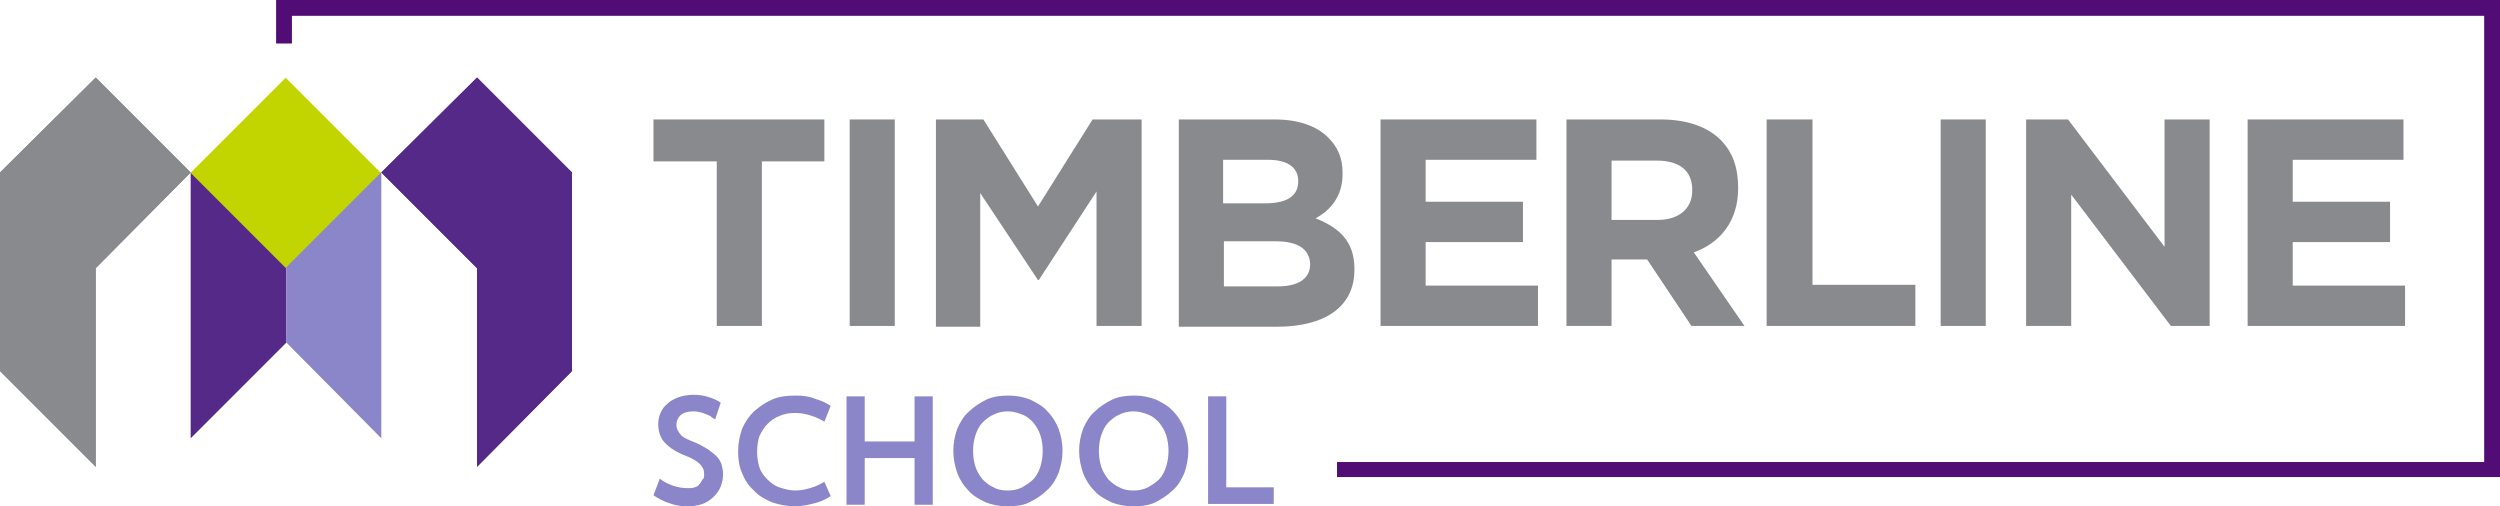
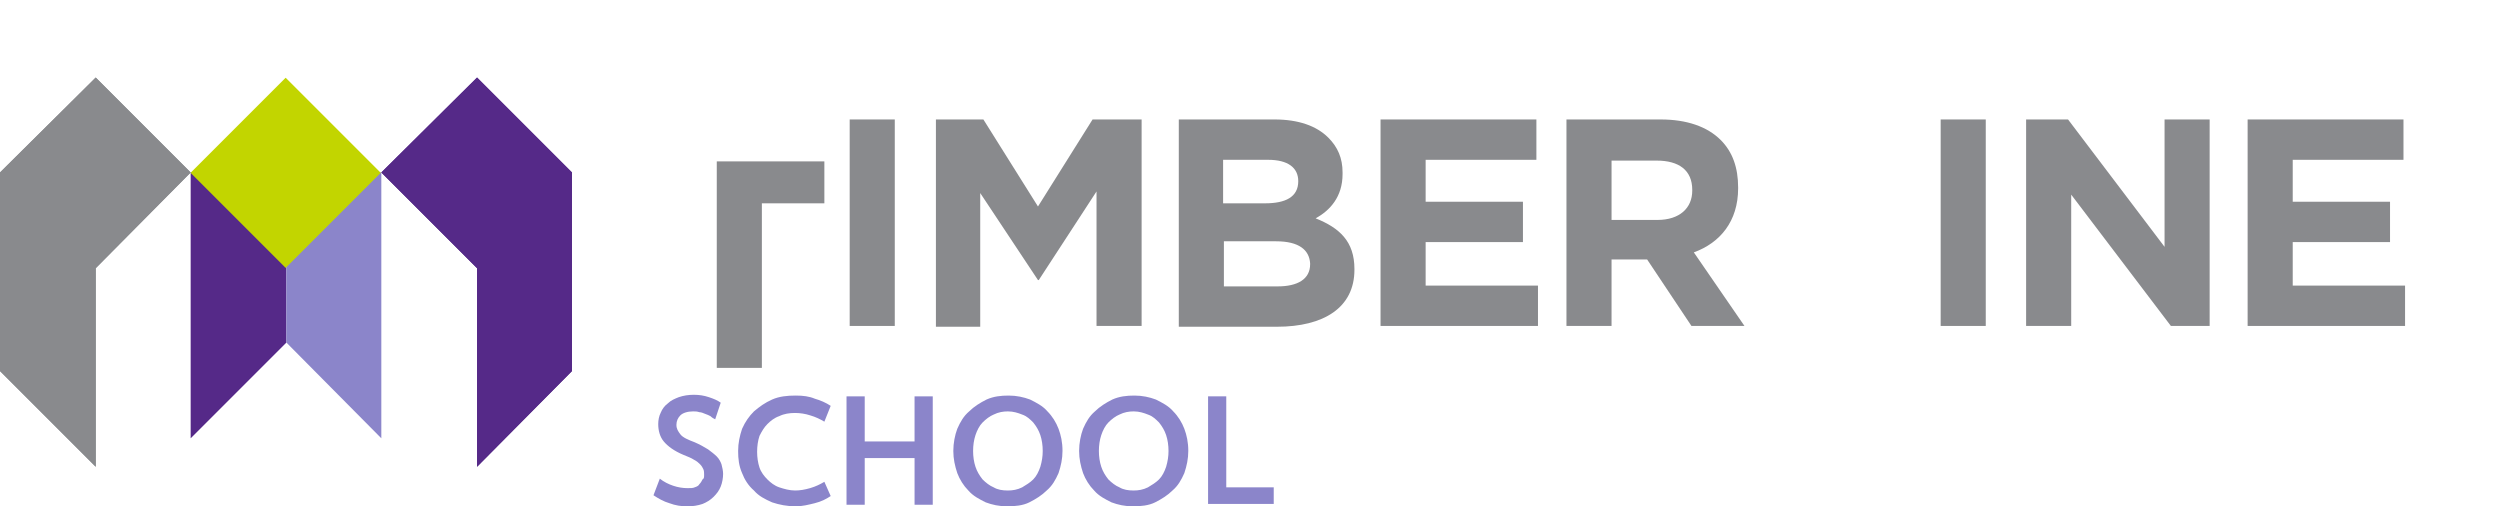
<svg xmlns="http://www.w3.org/2000/svg" version="1.1" id="Layer_1" x="0px" y="0px" viewBox="0 0 316 64" style="enable-background:new 0 0 316 64;" xml:space="preserve">
  <style type="text/css">
	.st0{fill:#8A8A8D;}
	.st1{fill:#8D85CA;}
	.st2{fill:#552988;}
	.st3{fill:#C4D600;}
	.st4{fill:#520A76;}
	.st5{fill:#898A8D;}
	.st6{fill:#8B85CA;}
	.st7{fill-rule:evenodd;clip-rule:evenodd;fill:#552988;}
	.st8{fill-rule:evenodd;clip-rule:evenodd;fill:#898A8D;}
	.st9{fill-rule:evenodd;clip-rule:evenodd;fill:#8B85CA;}
	.st10{fill-rule:evenodd;clip-rule:evenodd;fill:#C2D500;}
	.st11{fill:#510C76;}
</style>
  <g>
    <g>
      <g>
-         <path class="st5" d="M90.5,20.4h-7.9v-5.3h21.6v5.3h-7.9v20.8h-5.7V20.4z" />
+         <path class="st5" d="M90.5,20.4h-7.9h21.6v5.3h-7.9v20.8h-5.7V20.4z" />
        <path class="st5" d="M107.4,15.1h5.7v26.1h-5.7V15.1z" />
        <path class="st5" d="M118.1,15.1h6.2l6.9,11l6.9-11h6.2v26.1h-5.7v-17l-7.3,11.2h-0.1l-7.3-11v16.9h-5.6V15.1z" />
        <path class="st5" d="M149,15.1h12.1c3,0,5.3,0.8,6.8,2.3c1.2,1.2,1.8,2.6,1.8,4.4V22c0,2.9-1.6,4.6-3.4,5.6     c3,1.2,4.9,2.9,4.9,6.4v0.1c0,4.8-3.9,7.2-9.8,7.2H149V15.1z M164.1,22.9c0-1.7-1.3-2.7-3.8-2.7h-5.7v5.5h5.3     C162.5,25.7,164.1,24.9,164.1,22.9L164.1,22.9z M161.3,30.5h-6.6v5.7h6.8c2.5,0,4.1-0.9,4.1-2.8v-0.1     C165.5,31.6,164.2,30.5,161.3,30.5z" />
        <path class="st5" d="M174.5,15.1h19.7v5.1h-14v5.3h12.3v5.1h-12.3v5.5h14.2v5.1h-19.9V15.1z" />
        <path class="st5" d="M198,15.1h11.9c3.3,0,5.9,0.9,7.6,2.6c1.5,1.5,2.2,3.5,2.2,6v0.1c0,4.2-2.3,6.9-5.6,8.1l6.4,9.3h-6.7     l-5.6-8.4h-4.5v8.4H198V15.1z M209.5,27.8c2.8,0,4.4-1.5,4.4-3.7v-0.1c0-2.5-1.7-3.7-4.5-3.7h-5.7v7.5H209.5z" />
-         <path class="st5" d="M223.4,15.1h5.7V36h13v5.2h-18.8V15.1z" />
        <path class="st5" d="M245.3,15.1h5.7v26.1h-5.7V15.1z" />
        <path class="st5" d="M256.1,15.1h5.3l12.2,16.1V15.1h5.7v26.1h-4.9l-12.6-16.6v16.6h-5.7V15.1z" />
        <path class="st5" d="M284.1,15.1h19.7v5.1h-14v5.3h12.3v5.1h-12.3v5.5h14.2v5.1h-19.9V15.1z" />
      </g>
    </g>
    <g>
      <g>
        <path class="st6" d="M91.4,59.9c0,0.5-0.1,1.1-0.3,1.6c-0.2,0.5-0.5,0.9-0.9,1.3c-0.4,0.4-0.9,0.7-1.4,0.9     c-0.6,0.2-1.2,0.3-1.9,0.3c-0.8,0-1.5-0.1-2.3-0.4c-0.7-0.2-1.4-0.6-2-1l0.8-2.1c0.5,0.4,1.1,0.7,1.7,0.9     c0.6,0.2,1.2,0.3,1.8,0.3c0.4,0,0.7,0,0.9-0.1c0.3-0.1,0.5-0.2,0.6-0.4c0.2-0.2,0.3-0.4,0.4-0.6C89,60.5,89,60.3,89,60     c0-0.2,0-0.5-0.1-0.7c-0.1-0.2-0.2-0.4-0.4-0.6c-0.2-0.2-0.4-0.4-0.8-0.6c-0.3-0.2-0.8-0.4-1.3-0.6c-1.2-0.5-2-1.1-2.5-1.7     c-0.5-0.6-0.7-1.4-0.7-2.2c0-0.5,0.1-1,0.3-1.4c0.2-0.5,0.5-0.9,0.9-1.2c0.4-0.4,0.9-0.6,1.4-0.8c0.6-0.2,1.2-0.3,1.9-0.3     c0.7,0,1.3,0.1,1.9,0.3s1.1,0.4,1.5,0.7l-0.7,2.1c-0.2-0.1-0.4-0.2-0.6-0.4c-0.2-0.1-0.4-0.2-0.7-0.3c-0.2-0.1-0.5-0.2-0.7-0.2     C88.1,52,87.9,52,87.6,52c-0.7,0-1.3,0.2-1.6,0.5c-0.3,0.3-0.5,0.7-0.5,1.2s0.2,0.8,0.5,1.2s1,0.7,1.8,1c0.7,0.3,1.2,0.6,1.7,0.9     c0.4,0.3,0.8,0.6,1.1,0.9c0.3,0.3,0.5,0.7,0.6,1C91.3,59.1,91.4,59.5,91.4,59.9z" />
        <path class="st6" d="M105,62.7c-0.6,0.4-1.2,0.7-2,0.9c-0.8,0.2-1.6,0.4-2.4,0.4c-1.1,0-2.1-0.2-3-0.5c-0.9-0.4-1.7-0.8-2.3-1.5     c-0.7-0.6-1.2-1.4-1.5-2.2c-0.4-0.9-0.5-1.8-0.5-2.8c0-1,0.2-1.9,0.5-2.8c0.4-0.9,0.9-1.6,1.5-2.2c0.7-0.6,1.4-1.1,2.3-1.5     c0.9-0.4,1.9-0.5,3-0.5c0.9,0,1.7,0.1,2.4,0.4c0.7,0.2,1.4,0.5,2,0.9l-0.8,2c-0.5-0.3-1.1-0.6-1.8-0.8c-0.6-0.2-1.3-0.3-1.9-0.3     c-0.7,0-1.4,0.1-2,0.4c-0.6,0.2-1.1,0.6-1.5,1c-0.4,0.4-0.7,0.9-1,1.5c-0.2,0.6-0.3,1.3-0.3,2c0,0.7,0.1,1.4,0.3,2     c0.2,0.6,0.6,1.1,1,1.5c0.4,0.4,0.9,0.8,1.5,1c0.6,0.2,1.3,0.4,2,0.4c0.6,0,1.2-0.1,1.9-0.3c0.7-0.2,1.3-0.5,1.8-0.8L105,62.7z" />
        <path class="st6" d="M115.6,63.8v-5.9h-6.3v5.9H107V50.1h2.3v5.7h6.3v-5.7h2.3v13.7H115.6z" />
        <path class="st6" d="M134.3,57c0,1-0.2,1.9-0.5,2.8c-0.4,0.9-0.8,1.6-1.5,2.2c-0.6,0.6-1.4,1.1-2.2,1.5c-0.8,0.4-1.8,0.5-2.8,0.5     c-1,0-1.9-0.2-2.7-0.5c-0.8-0.4-1.6-0.8-2.2-1.5c-0.6-0.6-1.1-1.4-1.4-2.2c-0.3-0.9-0.5-1.8-0.5-2.8c0-1,0.2-2,0.5-2.8     c0.4-0.9,0.8-1.6,1.5-2.2c0.6-0.6,1.4-1.1,2.2-1.5c0.9-0.4,1.8-0.5,2.8-0.5c1,0,1.9,0.2,2.7,0.5c0.8,0.4,1.6,0.8,2.2,1.5     c0.6,0.6,1.1,1.4,1.4,2.2C134.1,55,134.3,55.9,134.3,57z M131.8,57c0-0.7-0.1-1.4-0.3-2c-0.2-0.6-0.5-1.1-0.9-1.6     c-0.4-0.4-0.8-0.8-1.4-1c-0.5-0.2-1.1-0.4-1.8-0.4c-0.6,0-1.2,0.1-1.8,0.4c-0.5,0.2-1,0.6-1.4,1c-0.4,0.4-0.7,1-0.9,1.6     c-0.2,0.6-0.3,1.3-0.3,2c0,0.7,0.1,1.4,0.3,2c0.2,0.6,0.5,1.1,0.9,1.6c0.4,0.4,0.9,0.8,1.4,1c0.5,0.3,1.1,0.4,1.8,0.4     c0.6,0,1.2-0.1,1.8-0.4c0.5-0.3,1-0.6,1.4-1c0.4-0.4,0.7-1,0.9-1.6C131.7,58.3,131.8,57.7,131.8,57z" />
        <path class="st6" d="M150.2,57c0,1-0.2,1.9-0.5,2.8c-0.4,0.9-0.8,1.6-1.5,2.2c-0.6,0.6-1.4,1.1-2.2,1.5c-0.8,0.4-1.8,0.5-2.8,0.5     c-1,0-1.9-0.2-2.7-0.5c-0.8-0.4-1.6-0.8-2.2-1.5c-0.6-0.6-1.1-1.4-1.4-2.2c-0.3-0.9-0.5-1.8-0.5-2.8c0-1,0.2-2,0.5-2.8     c0.4-0.9,0.8-1.6,1.5-2.2c0.6-0.6,1.4-1.1,2.2-1.5c0.9-0.4,1.8-0.5,2.8-0.5c1,0,1.9,0.2,2.7,0.5c0.8,0.4,1.6,0.8,2.2,1.5     c0.6,0.6,1.1,1.4,1.4,2.2C150,55,150.2,55.9,150.2,57z M147.7,57c0-0.7-0.1-1.4-0.3-2c-0.2-0.6-0.5-1.1-0.9-1.6     c-0.4-0.4-0.8-0.8-1.4-1c-0.5-0.2-1.1-0.4-1.8-0.4c-0.6,0-1.2,0.1-1.8,0.4c-0.5,0.2-1,0.6-1.4,1c-0.4,0.4-0.7,1-0.9,1.6     c-0.2,0.6-0.3,1.3-0.3,2c0,0.7,0.1,1.4,0.3,2c0.2,0.6,0.5,1.1,0.9,1.6c0.4,0.4,0.9,0.8,1.4,1c0.5,0.3,1.1,0.4,1.8,0.4     c0.6,0,1.2-0.1,1.8-0.4c0.5-0.3,1-0.6,1.4-1c0.4-0.4,0.7-1,0.9-1.6C147.6,58.3,147.7,57.7,147.7,57z" />
        <path class="st6" d="M152.7,63.8V50.1h2.3v11.5h6v2.1H152.7z" />
      </g>
    </g>
    <g>
      <polygon class="st7" points="36.2,21.8 24.1,21.8 24.1,55.4 36.2,43.3   " />
      <polygon class="st8" points="24.1,21.8 12.1,9.8 0,21.8 0,46.9 12.1,59 12.1,33.9 12.1,33.9   " />
      <polygon class="st7" points="60.3,9.8 48.2,21.8 60.3,33.9 60.3,59 72.3,46.9 72.3,46.9 72.3,21.8   " />
      <polygon class="st9" points="36.2,21.8 36.2,43.3 48.2,55.4 48.2,55.4 48.2,21.8   " />
      <rect x="27.6" y="13.3" transform="matrix(0.707 -0.707 0.707 0.707 -4.828 31.954)" class="st10" width="17" height="17" />
      <polygon class="st8" points="24.1,21.8 12.1,9.8 0,21.8 0,46.9 12.1,59 12.1,33.9   " />
      <polygon class="st7" points="60.3,9.8 48.2,21.8 60.3,33.9 60.3,59 72.3,46.9 72.3,21.8   " />
    </g>
    <g>
-       <polygon class="st11" points="34.9,0 34.9,5.5 36.9,5.5 36.9,2 314,2 314,58.4 169,58.4 169,60.3 316,60.3 316,0   " />
-     </g>
+       </g>
  </g>
</svg>